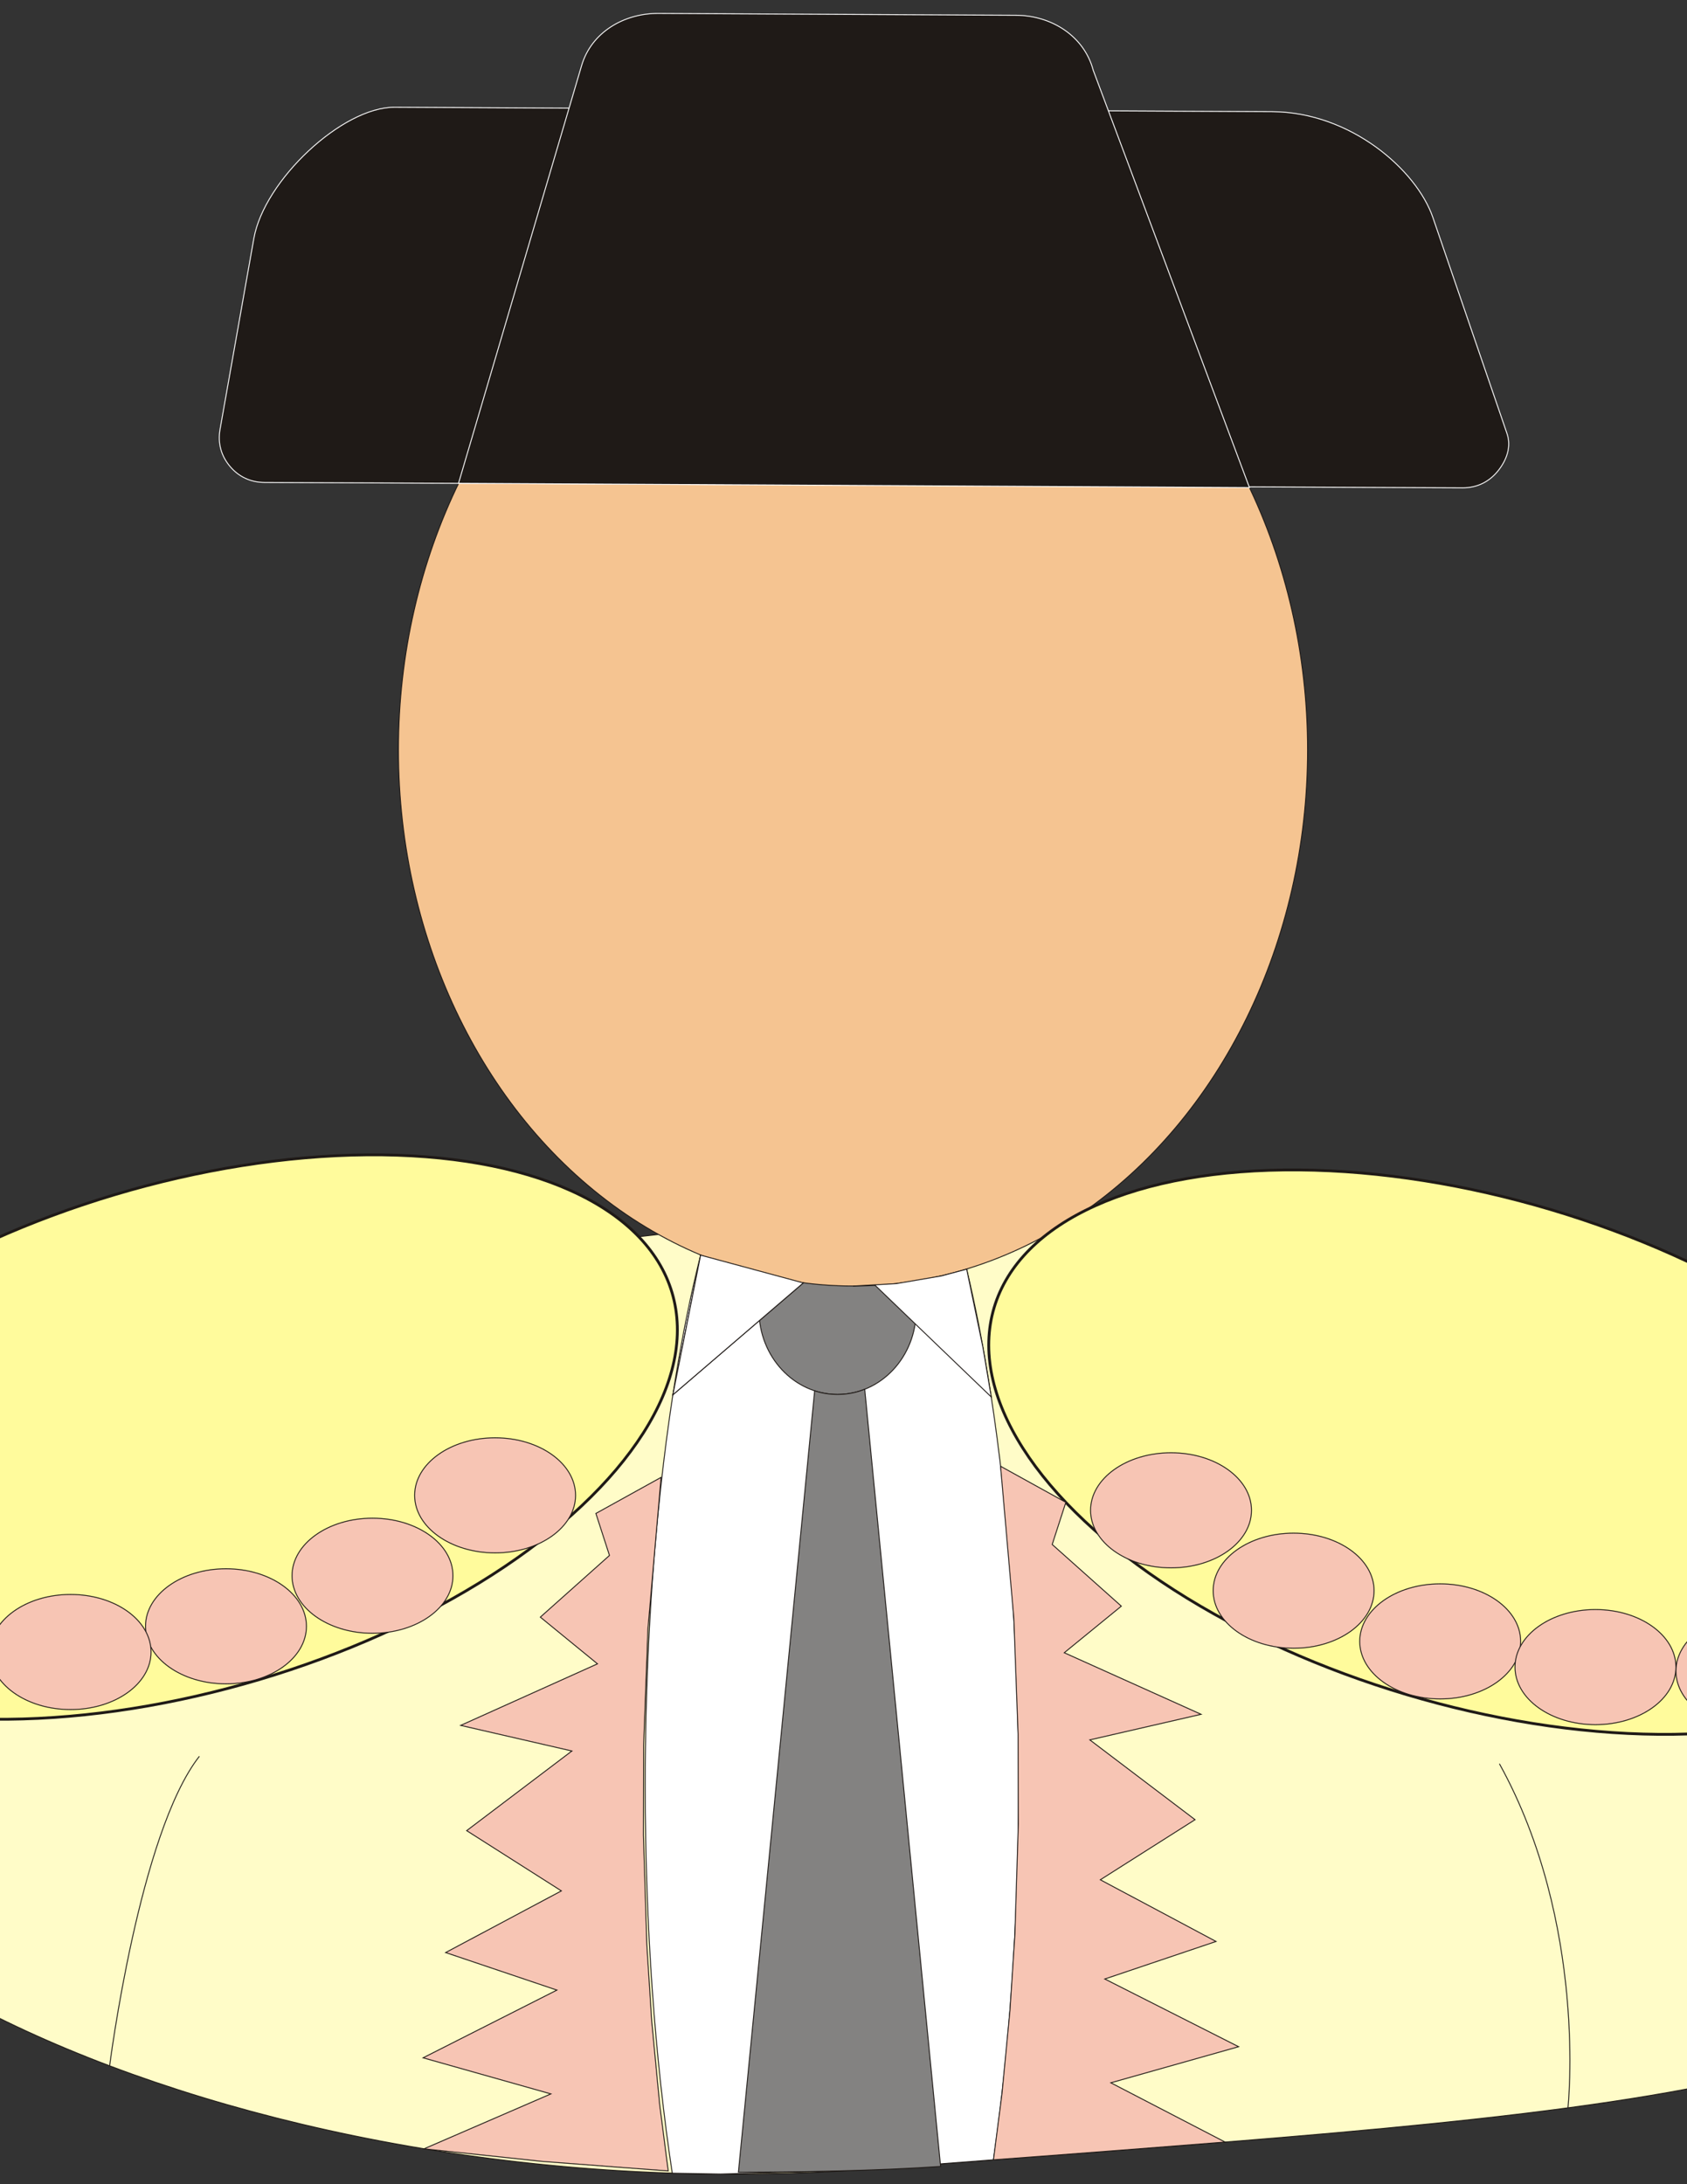
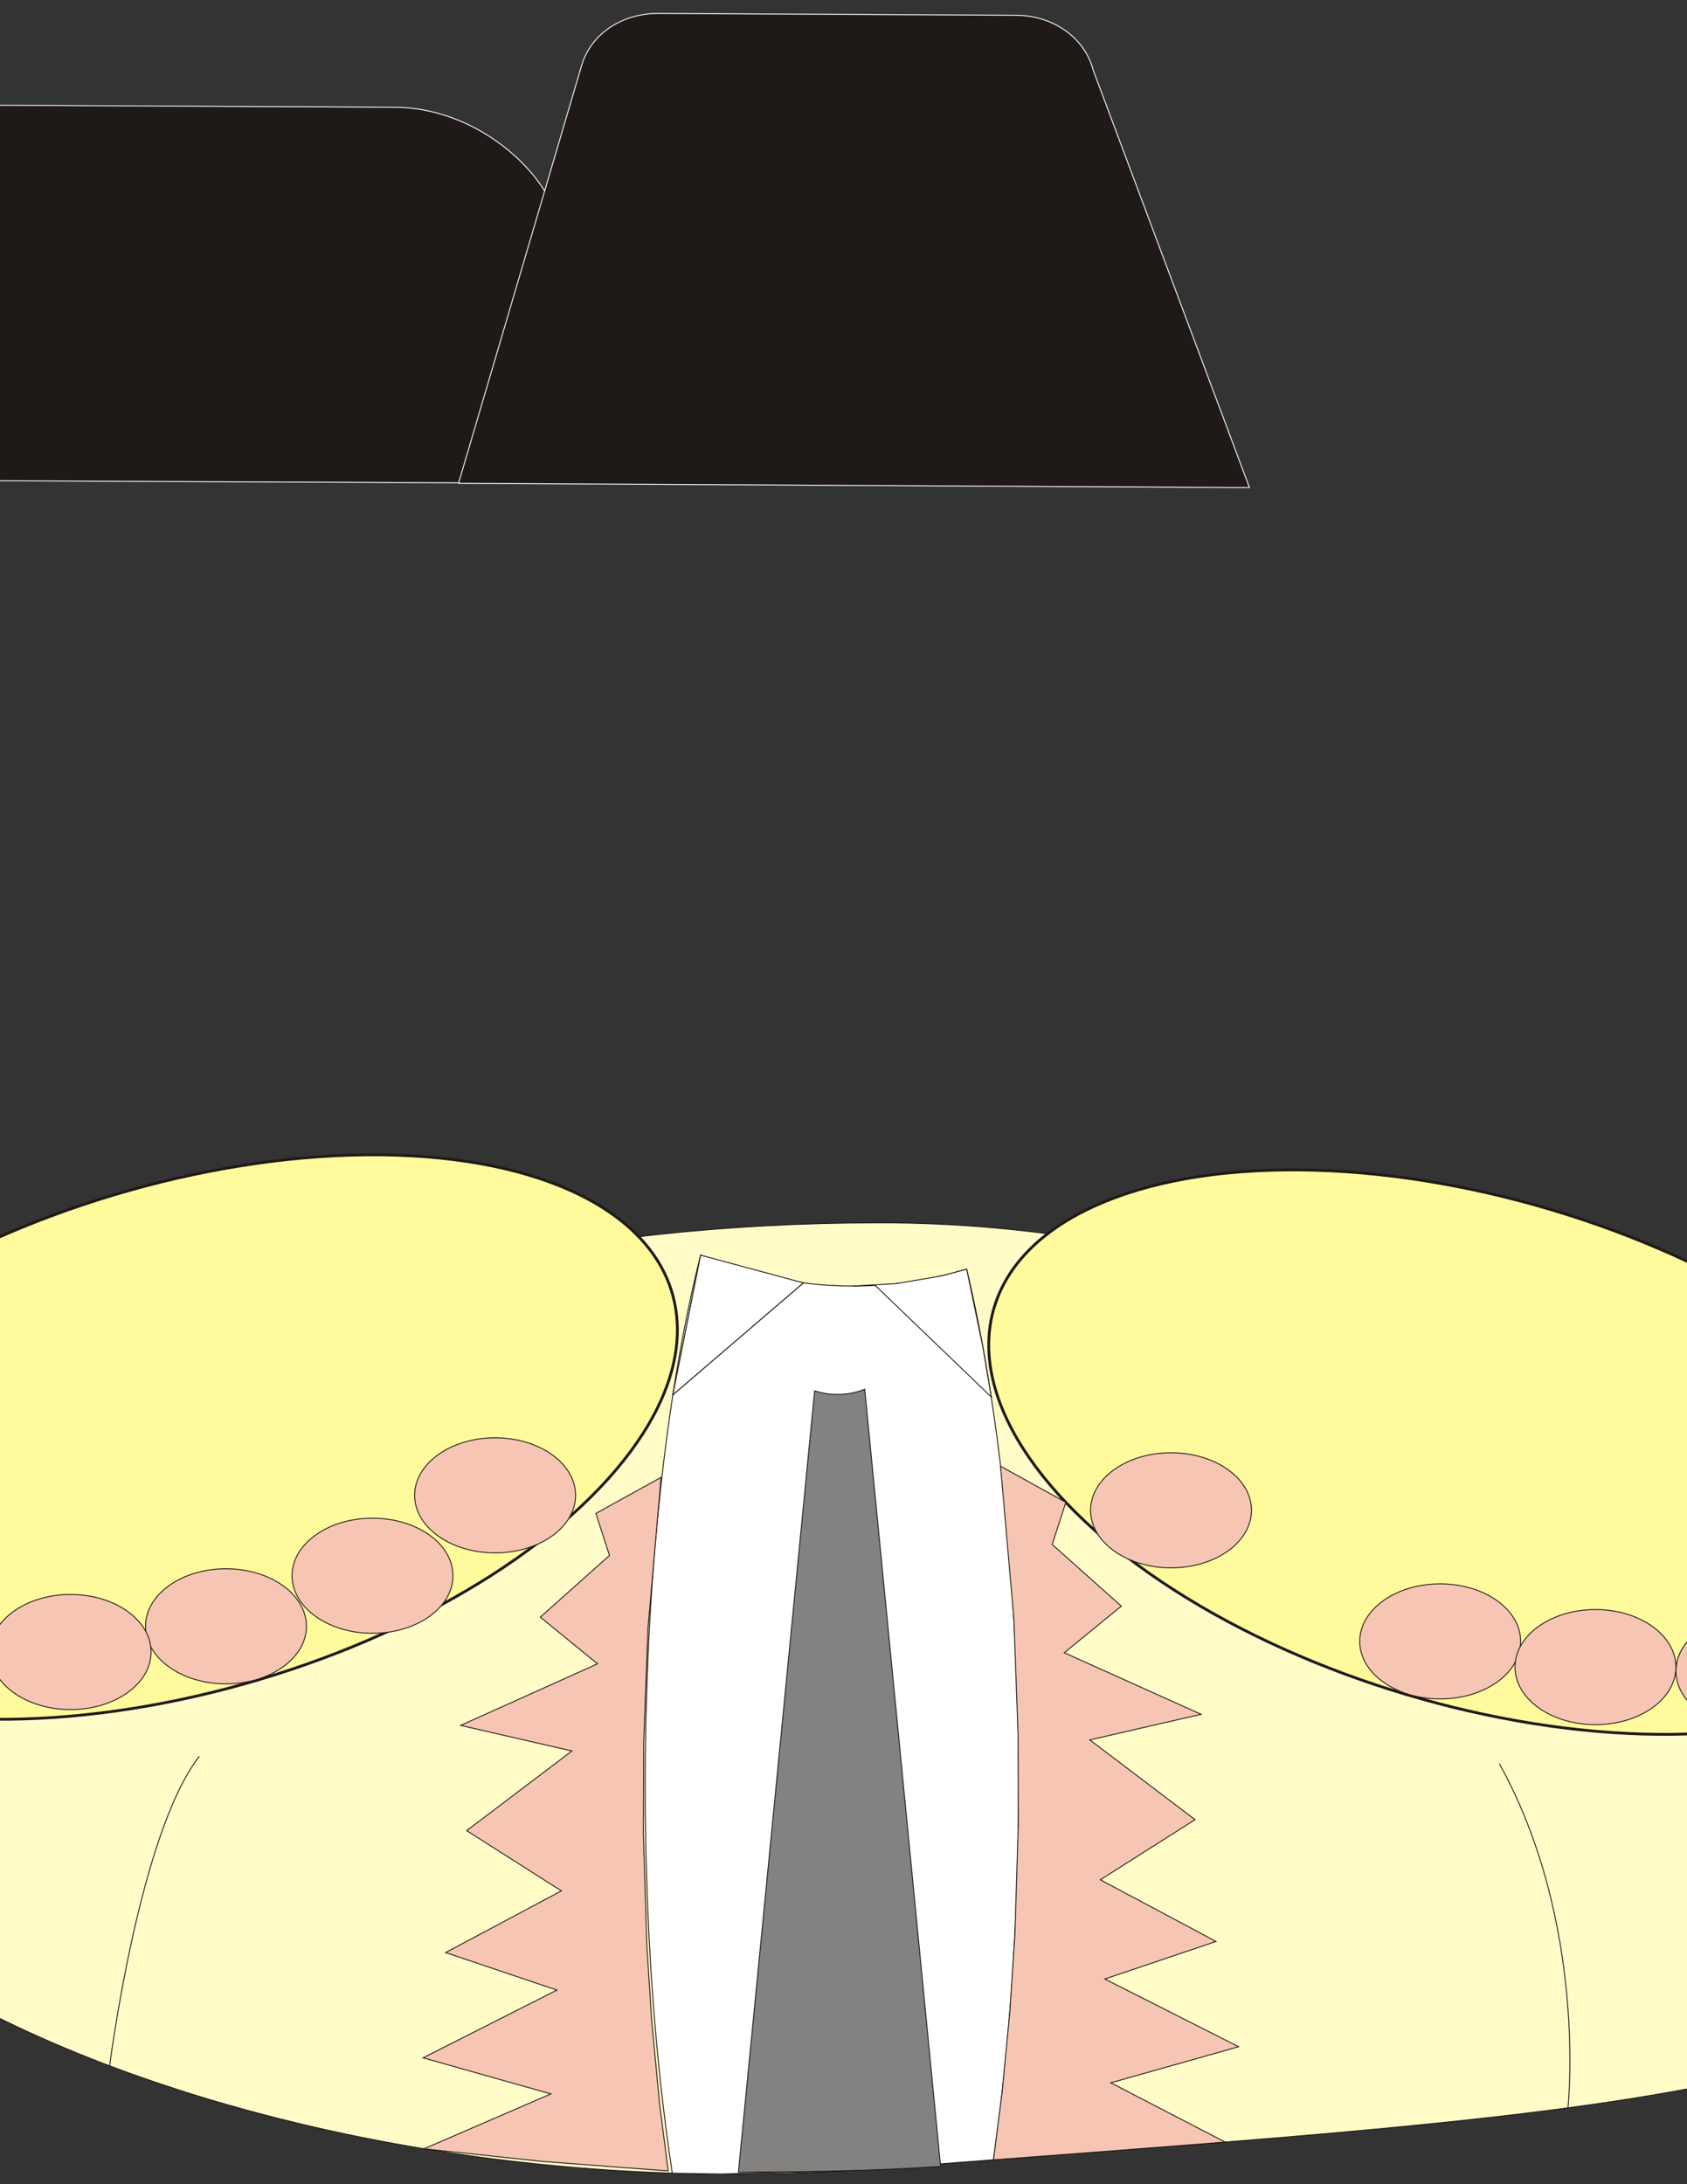
<svg xmlns="http://www.w3.org/2000/svg" xmlns:ns1="http://sodipodi.sourceforge.net/DTD/sodipodi-0.dtd" xmlns:ns2="http://www.inkscape.org/namespaces/inkscape" id="svg2" style="fill-rule:evenodd" ns1:docname="rilke_torero_ok.svg" xml:space="preserve" ns1:version="0.32" version="1.0" ns2:output_extension="org.inkscape.output.svg.inkscape" ns2:version="0.46dev+devel" viewBox="0 0 215.9 279.4">
  <rect x="0" y="0" width="215.9" height="279.4" fill="#333333" stroke="none" />
  <ns1:namedview id="base" bordercolor="#666666" ns2:pageshadow="2" guidetolerance="10.0" pagecolor="#ffffff" gridtolerance="10.0" ns2:zoom="0.68076633" objecttolerance="10.0" borderopacity="1.0" ns2:current-layer="svg2" ns2:cx="338.82941" ns2:cy="408.88263" ns2:window-y="58" ns2:window-x="44" ns2:window-height="643" showgrid="false" ns2:pageopacity="0.0" ns2:window-width="640" />
  <defs id="defs4">
    <style id="style6" type="text/css">
    .str0 {stroke:#1F1A17;stroke-width:0.076}
    .str1 {stroke:white;stroke-width:0.076}
    .fil7 {fill:none}
    .fil4 {fill:#1F1A17}
    .fil2 {fill:#838281}
    .fil3 {fill:#F5C491}
    .fil6 {fill:#F7C5B4}
    .fil5 {fill:#FFFB9C}
    .fil0 {fill:#FFFCC8}
    .fil1 {fill:white}
  </style>
  </defs>
  <g id="Capa_x0020_1" transform="matrix(1.544 0 0 1.544 -62.958 -74.934)">
    <g id="_44881424">
      <path id="_43537704" d="m113.72 149.84c51.4 0 92.58 37.51 92.58 55.15s-37.66 18.93-92.58 23.2c-54.917 4.27-102.9-21.64-93.072-39.17 9.826-17.54 41.679-39.18 93.072-39.18z" style="stroke:#1f1a17;stroke-width:.076;fill:#fffcc8" class="fil0 str0" />
      <path id="_44715664" d="m120.9 153.68c2.66 11.12 4.3 26.21 4.3 42.82 0 11.29-0.76 21.86-2.08 30.97l-5.91 0.45-8.22 0.5-8.5 0.23-3.992-0.07c-1.421-9.36-2.24-20.34-2.24-32.08 0-17.2 1.757-32.76 4.59-43.98 3.952 1.66 8.202 2.56 12.632 2.56 3.25 0 6.4-0.49 9.42-1.4z" style="stroke:#1f1a17;stroke-width:.076;fill:#ffffff" class="fil1 str0" />
-       <ellipse id="_169855488" ns1:rx="6.5149298" ns1:cy="157.092" style="stroke:#1f1a17;stroke-width:.076;fill:#838281" ns1:ry="6.9704099" rx="6.515" ry="6.97" class="fil2 str0" cy="157.09" cx="110.2" ns1:cx="110.2" />
-       <ellipse id="_44803424" ns1:rx="37.678501" ns1:cy="110.664" style="stroke:#1f1a17;stroke-width:.076;fill:#f5c491" ns1:ry="44.415798" rx="37.679" ry="44.416" class="fil3 str0" cy="110.66" cx="111.48" ns1:cx="111.476" />
      <path id="_44804440" d="m108.3 163.76l-2.56 26.25-3.76 38.49c5.08-0.01 11.55-0.12 16.76-0.48l-3.71-38.01-2.58-26.38c-0.7 0.28-1.46 0.43-2.25 0.43-0.66 0-1.3-0.1-1.9-0.3z" style="stroke:#1f1a17;stroke-width:.076;fill:#838281" class="fil2 str0" />
-       <path id="_44804200" d="m73.483 57.418l72.737 0.367c6.52 0.033 11.98 4.852 13.32 8.755l6.14 17.889c0.39 1.117-0.02 2.225-0.75 3.132-0.74 0.907-1.74 1.391-2.91 1.386l-99.318-0.446c-1.144-0.005-2.134-0.46-2.87-1.338-0.735-0.878-1.017-1.93-0.817-3.059l2.801-15.808c0.855-4.825 7.339-10.9 11.667-10.878z" style="stroke:#ffffff;stroke-width:.076;fill:#1f1a17" class="fil4 str1" />
+       <path id="_44804200" d="m73.483 57.418c6.52 0.033 11.98 4.852 13.32 8.755l6.14 17.889c0.39 1.117-0.02 2.225-0.75 3.132-0.74 0.907-1.74 1.391-2.91 1.386l-99.318-0.446c-1.144-0.005-2.134-0.46-2.87-1.338-0.735-0.878-1.017-1.93-0.817-3.059l2.801-15.808c0.855-4.825 7.339-10.9 11.667-10.878z" style="stroke:#ffffff;stroke-width:.076;fill:#1f1a17" class="fil4 str1" />
      <path id="_44803736" d="m95.358 49.643l29.642 0.155c2.93 0.015 5.64 1.72 6.39 4.554l12.95 34.576-65.558-0.354 10.203-34.61c0.811-2.753 3.503-4.336 6.373-4.321z" style="stroke:#ffffff;stroke-width:.076;fill:#1f1a17" class="fil4 str1" />
      <ellipse id="_44803576" ns1:rx="13.7071" ns1:cy="0" style="stroke:#1f1a17;stroke-width:.076;fill:#fffb9c" ns1:ry="6.8534999" class="fil5 str0" rx="13.707" ry="6.854" transform="matrix(2.931 .873 -.873 2.931 163.35 168.84)" cy="0" cx="0" ns1:cx="0" />
      <ellipse id="_44803184" ns1:rx="13.7071" ns1:cy="0" style="stroke:#1f1a17;stroke-width:.076;fill:#fffb9c" ns1:ry="6.8534999" class="fil5 str0" rx="13.707" ry="6.854" transform="matrix(-2.931 .873 .873 2.931 56.303 167.59)" cy="0" cx="0" ns1:cx="0" />
-       <ellipse id="_44715688" ns1:rx="6.6691699" ns1:cy="180.32401" style="stroke:#1f1a17;stroke-width:.076;fill:#f7c5b4" ns1:ry="4.76753" rx="6.669" ry="4.768" class="fil6 str0" cy="180.32" cx="148" ns1:cx="148" />
      <ellipse id="_44586736" ns1:rx="6.6691699" ns1:cy="179.076" style="stroke:#1f1a17;stroke-width:.076;fill:#f7c5b4" ns1:ry="4.76753" rx="6.669" ry="4.768" class="fil6 str0" cy="179.08" cx="71.652" ns1:cx="71.651802" />
      <ellipse id="_43464816" ns1:rx="6.6691699" ns1:cy="184.51601" style="stroke:#1f1a17;stroke-width:.076;fill:#f7c5b4" ns1:ry="4.76753" rx="6.669" ry="4.768" class="fil6 str0" cy="184.52" cx="160.15" ns1:cx="160.147" />
      <ellipse id="_44132544" ns1:rx="6.6691699" ns1:cy="183.26801" style="stroke:#1f1a17;stroke-width:.076;fill:#f7c5b4" ns1:ry="4.76753" rx="6.669" ry="4.768" class="fil6 str0" cy="183.27" cx="59.506" ns1:cx="59.505699" />
      <ellipse id="_44715736" ns1:rx="6.6691699" ns1:cy="173.66499" style="stroke:#1f1a17;stroke-width:.076;fill:#f7c5b4" ns1:ry="4.76753" rx="6.669" ry="4.768" class="fil6 str0" cy="173.66" cx="137.84" ns1:cx="137.839" />
      <ellipse id="_44715760" ns1:rx="6.6691699" ns1:cy="172.418" style="stroke:#1f1a17;stroke-width:.076;fill:#f7c5b4" ns1:ry="4.76753" rx="6.669" ry="4.768" class="fil6 str0" cy="172.42" cx="81.813" ns1:cx="81.812897" />
      <ellipse id="_44586824" ns1:rx="6.6691699" ns1:cy="186.653" style="stroke:#1f1a17;stroke-width:.076;fill:#f7c5b4" ns1:ry="4.76753" rx="6.669" ry="4.768" class="fil6 str0" cy="186.65" cx="173.02" ns1:cx="173.02499" />
      <ellipse id="_44714192" ns1:rx="6.6691699" ns1:cy="185.405" style="stroke:#1f1a17;stroke-width:.076;fill:#f7c5b4" ns1:ry="4.76753" rx="6.669" ry="4.768" class="fil6 str0" cy="185.4" cx="46.627" ns1:cx="46.6273" />
      <ellipse id="_44881768" ns1:rx="6.6691699" ns1:cy="186.98199" style="stroke:#1f1a17;stroke-width:.076;fill:#f7c5b4" ns1:ry="4.76753" rx="6.669" ry="4.768" class="fil6 str0" cy="186.98" cx="186.36" ns1:cx="186.36301" />
      <ellipse id="_44874928" ns1:rx="6.6691699" ns1:cy="185.73399" style="stroke:#1f1a17;stroke-width:.076;fill:#f7c5b4" ns1:ry="4.76753" rx="6.669" ry="4.768" class="fil6 str0" cy="185.73" cx="33.289" ns1:cx="33.288898" />
      <ellipse id="_44484576" ns1:rx="6.6691699" ns1:cy="182.05" style="stroke:#1f1a17;stroke-width:.076;fill:#f7c5b4" ns1:ry="4.76753" rx="6.669" ry="4.768" class="fil6 str0" cy="182.05" cx="197.86" ns1:cx="197.862" />
      <ellipse id="_44874048" ns1:rx="6.6691699" ns1:cy="180.802" style="stroke:#1f1a17;stroke-width:.076;fill:#f7c5b4" ns1:ry="4.76753" rx="6.669" ry="4.768" class="fil6 str0" cy="180.8" cx="21.79" ns1:cx="21.7904" />
      <path id="_44756312" d="m170.74 223.16s1.66-15.23-5.68-28.5" style="stroke:#1f1a17;stroke-width:.076;fill:none" class="fil7 str0" />
      <path id="_44754464" d="m49.864 219.68s2.451-19.28 7.437-25.64" style="stroke:#1f1a17;stroke-width:.076;fill:none" class="fil7 str0" />
      <polygon id="_44278824" style="stroke:#1f1a17;stroke-width:.076;fill:none" points="107.36 154.82 96.549 164.09 98.848 152.52 101.74 153.58 104.25 154.26" class="fil7 str0" />
      <polygon id="_44713616" style="stroke:#1f1a17;stroke-width:.076;fill:#ffffff" points="111.48 155.08 115.06 154.88 118.81 154.24 120.9 153.68 122.25 160.17 122.94 164.27 113.27 154.98" class="fil1 str0" />
      <polygon id="_44275168" style="stroke:#1f1a17;stroke-width:.076;fill:#ffffff" points="107.36 154.82 96.549 164.09 98.848 152.52" class="fil1 str0" />
      <polygon id="_44874584" style="stroke:#1f1a17;stroke-width:.076;fill:#f7c5b4" points="123.71 170.01 129.12 173 127.99 176.49 133.72 181.6 128.99 185.46 140.33 190.56 131.11 192.68 139.83 199.29 131.98 204.27 141.57 209.38 132.35 212.49 143.44 218.1 132.85 221.09 142.32 226 133.6 226.68 126.76 227.2 123.12 227.47 123.83 221.97 124.49 215.08 124.9 208.76 125.18 199.66 125.16 192.19 124.81 182.61" class="fil6 str0" />
      <polygon id="_44484352" style="stroke:#1f1a17;stroke-width:.076;fill:#f7c5b4" points="95.572 170.93 90.167 173.92 91.294 177.4 85.563 182.51 90.298 186.38 78.96 191.48 88.179 193.6 79.458 200.2 87.307 205.19 77.714 210.3 86.934 213.41 75.845 219.02 86.435 222.01 75.922 226.56 85.689 227.6 92.521 228.12 96.162 228.39 95.454 222.89 94.796 216 94.39 209.68 94.106 200.57 94.123 193.11 94.478 183.53" class="fil6 str0" />
    </g>
  </g>
</svg>